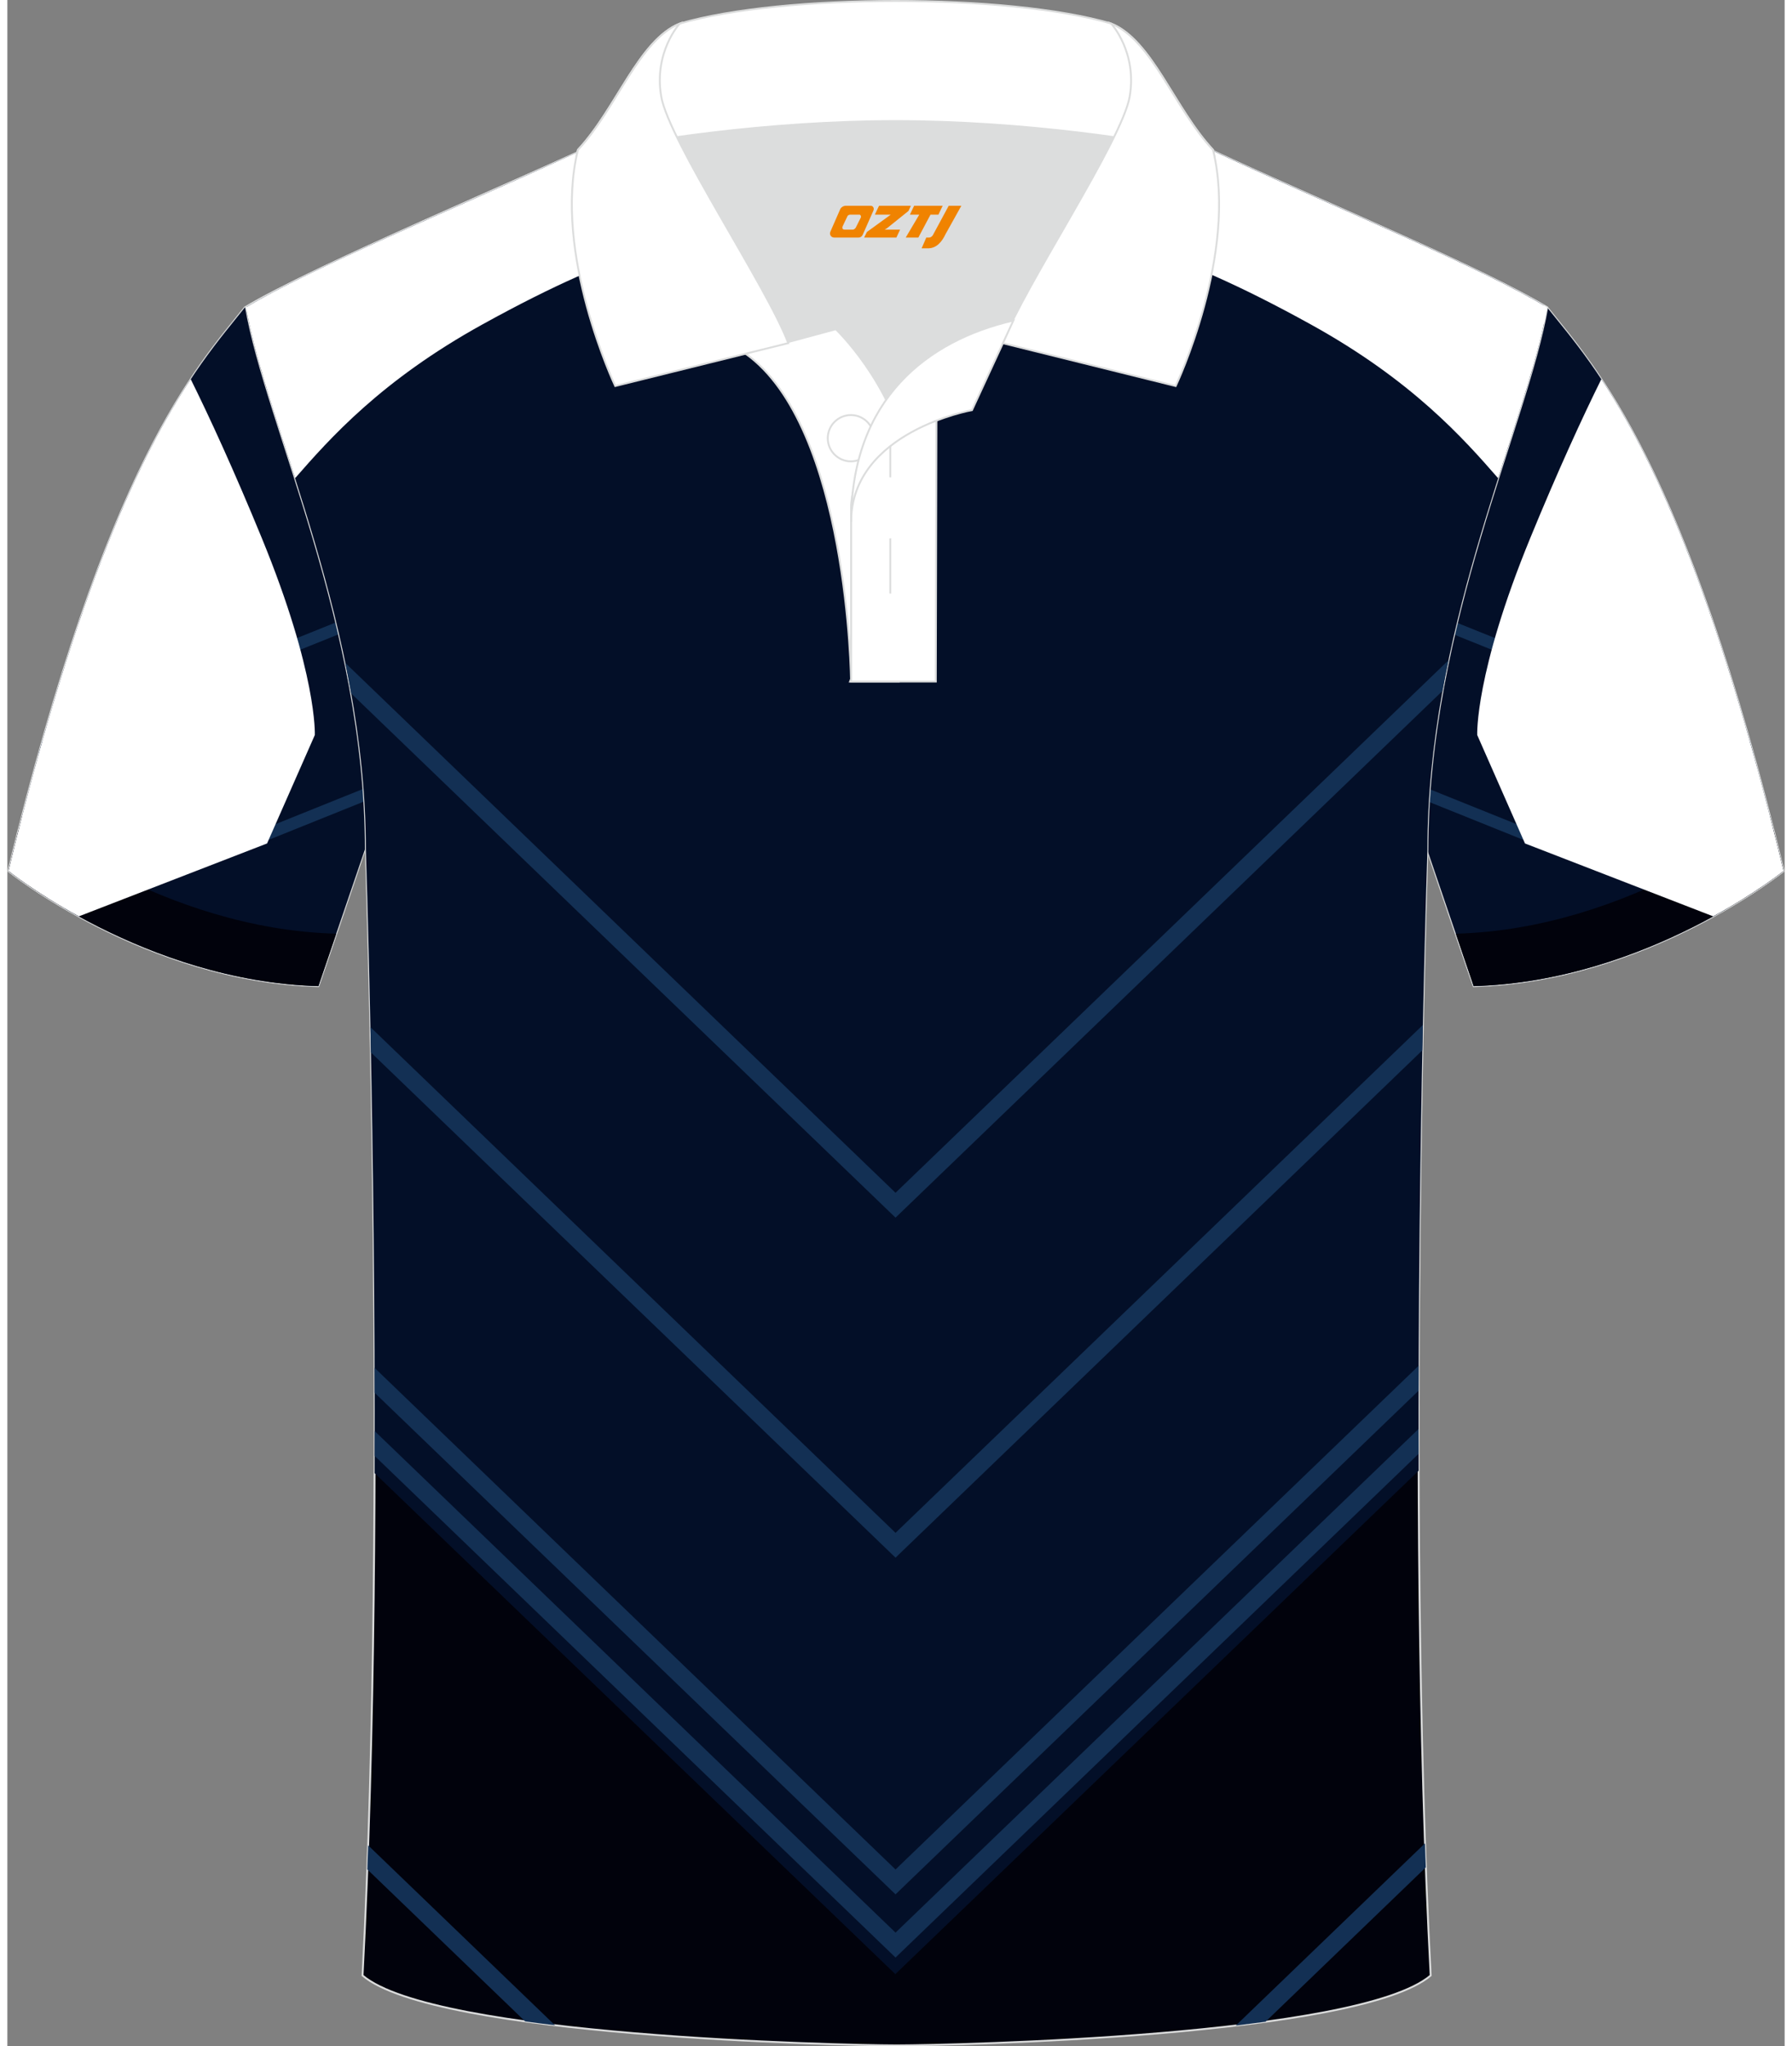
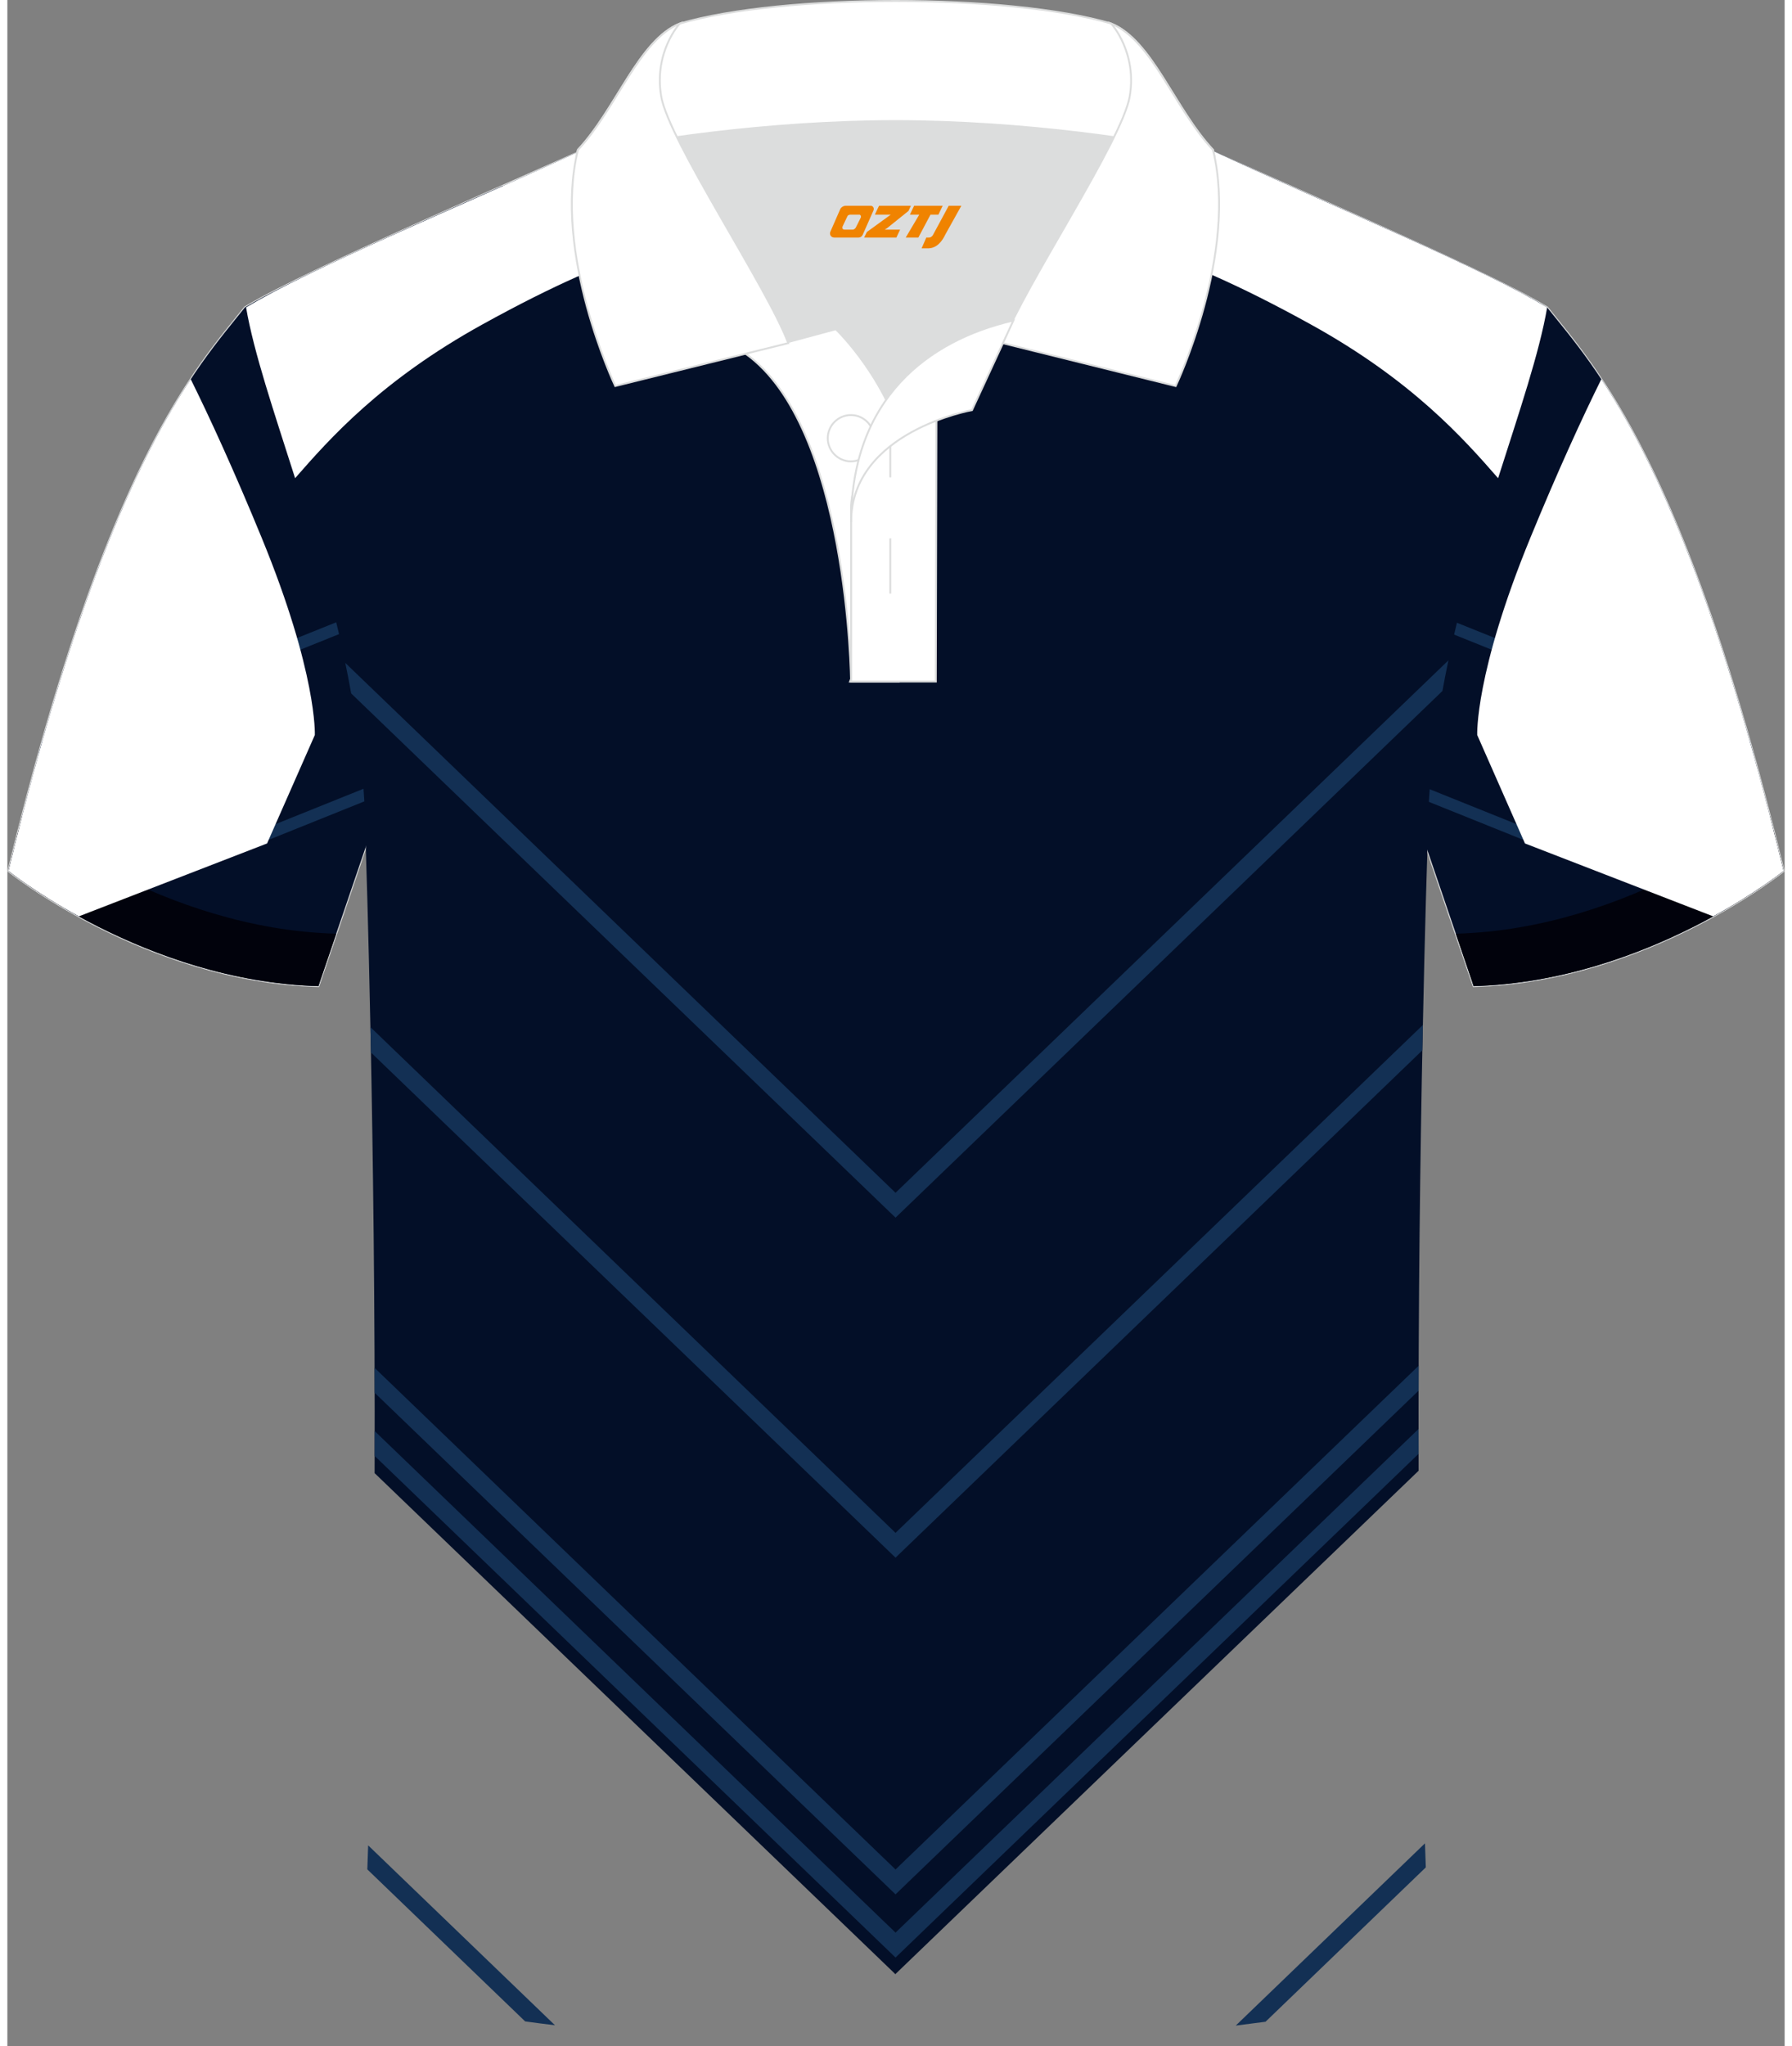
<svg xmlns="http://www.w3.org/2000/svg" version="1.1" id="图层_1" x="0px" y="0px" width="379.8px" height="433.5px" viewBox="0 0 380.24 437.6" enable-background="new 0 0 380.24 437.6" xml:space="preserve">
  <rect x="0" y="0" width="380.24" height="437.6" fill="#808080" stroke="none" />
  <path fill-rule="evenodd" clip-rule="evenodd" fill="#030F28" stroke="#DCDDDD" stroke-width="0.4" stroke-miterlimit="22.926" d="  M50.82,65.74c-10.25,12.92-29.4,32.71-50.6,120.52c0,0,29.23,23.58,66.31,24.62c0,0,7.18-21.01,9.91-29.1  c20.6-60.5,9.25-111.82,82.05-148.24c2.61-1.3,7.3-1.9,6.27-3.49c-5.38-8.33-13.21-7.56-17.86-6.09c-9.65,3.41-3.15-1.2-12.62,3.14  C112.3,37.21,64.52,57.41,50.82,65.74z" />
  <g>
    <g>
      <path fill-rule="evenodd" clip-rule="evenodd" fill="#030F28" d="M105.95,39.74l25.91,10.51    c-43.54,34.74-37.78,79.77-55.41,131.53c-2.74,8.09-9.91,29.1-9.91,29.1c-37.08-1.03-66.31-24.62-66.31-24.62    C21.42,98.45,40.57,78.66,50.82,65.74C59.96,60.18,84.26,49.34,105.95,39.74z" />
      <path fill-rule="evenodd" clip-rule="evenodd" fill="#133054" d="M7.51,158.34l83.1-33.41c-0.23,1.01-0.46,2.03-0.68,3.05    L6.64,161.46C6.93,160.41,7.22,159.38,7.51,158.34z" />
      <path fill-rule="evenodd" clip-rule="evenodd" fill="#133054" d="M12.37,194.33l68.66-27.6c-0.28,1.03-0.57,2.08-0.87,3.12    l-64.92,26.1C14.24,195.4,13.28,194.86,12.37,194.33z" />
      <path fill-rule="evenodd" clip-rule="evenodd" fill="#133054" d="M66.84,209.99l-2.05,0.82c0.58,0.03,1.17,0.05,1.74,0.06    L66.84,209.99z" />
    </g>
    <path fill-rule="evenodd" clip-rule="evenodd" fill="#01020C" d="M70.2,199.66c-37.08-1.03-66.31-24.62-66.31-24.62l-0.75-0.48   c-0.96,3.76-1.94,7.66-2.91,11.7c0,0,29.23,23.58,66.31,24.62c0,0,1.73-5.06,3.81-11.17L70.2,199.66z" />
    <path fill-rule="evenodd" clip-rule="evenodd" fill="#FFFFFF" d="M39.23,81.09c4.05,8.16,9.35,19.72,15.18,33.91   c11.93,29.03,11.37,42.18,11.37,42.18l-10.22,23.19l-40.27,15.59c-9.43-5.18-15.05-9.71-15.05-9.71   C15,125.06,28.77,96.91,39.23,81.09z" />
  </g>
  <path fill-rule="evenodd" clip-rule="evenodd" fill="#030F28" stroke="#DCDDDD" stroke-width="0.4" stroke-miterlimit="22.926" d="  M329.43,65.74c10.25,12.92,29.39,32.71,50.59,120.52c0,0-29.23,23.58-66.31,24.62c0,0-7.18-21.01-9.91-29.1  c-20.6-60.5-9.25-111.82-82.05-148.24c-2.61-1.3-7.3-1.9-6.27-3.49c5.38-8.33,13.21-7.56,17.86-6.09c9.65,3.41,3.15-1.2,12.62,3.14  C267.94,37.21,315.73,57.41,329.43,65.74z" />
  <g>
    <g>
      <path fill-rule="evenodd" clip-rule="evenodd" fill="#030F28" d="M274.3,39.74l-25.91,10.51c43.54,34.74,37.78,79.77,55.41,131.53    c2.74,8.09,9.91,29.1,9.91,29.1c37.08-1.03,66.31-24.62,66.31-24.62c-21.19-87.82-40.33-107.61-50.6-120.53    C320.29,60.18,295.99,49.34,274.3,39.74z" />
      <path fill-rule="evenodd" clip-rule="evenodd" fill="#133054" d="M372.73,158.34l-83.1-33.41c0.23,1.01,0.46,2.03,0.68,3.05    l83.29,33.49C373.32,160.41,373.03,159.38,372.73,158.34z" />
      <path fill-rule="evenodd" clip-rule="evenodd" fill="#133054" d="M367.88,194.33l-68.66-27.6c0.28,1.03,0.57,2.08,0.87,3.12    l64.92,26.1C366.01,195.4,366.96,194.86,367.88,194.33z" />
      <path fill-rule="evenodd" clip-rule="evenodd" fill="#133054" d="M313.41,209.99l2.05,0.82c-0.58,0.03-1.17,0.05-1.74,0.06    L313.41,209.99z" />
    </g>
    <path fill-rule="evenodd" clip-rule="evenodd" fill="#01020C" d="M310.05,199.66c37.08-1.03,66.31-24.62,66.31-24.62l0.75-0.48   c0.96,3.76,1.94,7.66,2.91,11.7c0,0-29.23,23.58-66.31,24.62c0,0-1.73-5.06-3.81-11.17L310.05,199.66z" />
    <path fill-rule="evenodd" clip-rule="evenodd" fill="#FFFFFF" d="M341.02,81.09c-4.05,8.16-9.35,19.72-15.18,33.91   c-11.93,29.03-11.37,42.18-11.37,42.18l10.22,23.19l40.27,15.59c9.43-5.18,15.05-9.71,15.05-9.71   C365.25,125.06,351.48,96.91,341.02,81.09z" />
  </g>
-   <path fill-rule="evenodd" clip-rule="evenodd" fill="#01020C" stroke="#DCDDDD" stroke-width="0.4" stroke-miterlimit="22.926" d="  M190.51,437.4H190c-11.96-0.03-98.62-1.89-114.01-14.95c5.38-102.27,0.7-240.66,0.7-240.66c0-48.21-21.34-91.06-25.63-116.04  c13.7-8.33,45.51-21.52,67.48-31.62c5.58-2.56,11.73-5.24,15.74-7.03c17.6-0.32,25.47,1.27,55.82,1.27h0.31  c30.35,0,38.71-1.59,56.32-1.27c3.99,1.77,9.65,4.47,15.23,7.03c21.97,10.11,53.78,23.29,67.48,31.62  c-4.29,24.97-25.63,67.82-25.63,116.04c0,0-4.68,138.39,0.7,240.66C289.13,435.51,202.46,437.37,190.51,437.4z" />
  <g>
    <path fill-rule="evenodd" clip-rule="evenodd" fill="#030F28" d="M78.57,315.02l111.37,107.1v0.08l0.04-0.04l0.04,0.04v-0.08   l111.91-107.61c-0.2-71.27,1.88-132.73,1.88-132.73c0-46.02,19.44-87.15,24.94-112.52l-0.09-3.99   c-14.09-8.34-45.13-21.23-66.7-31.15c-4.7-2.16-9.47-4.41-13.24-6.12l-35.01,0c-6.21,0.21-13.64,0.38-23.29,0.38h-0.31   c-9.65,0-17.03-0.16-23.17-0.38h-34.67c-3.88,1.71-9,3.97-13.72,6.12C96.69,44.17,65.13,57.26,51.31,65.6l-0.03,1.29   C56,92.01,76.7,134.29,76.7,181.78C76.7,181.78,78.78,243.54,78.57,315.02z" />
    <path fill-rule="evenodd" clip-rule="evenodd" fill="#FFFFFF" d="M61.56,102.26c7.45-8.53,18.45-20.93,40.04-32.86   c32.08-17.74,40.02-15.92,61.47-27.04c4.75-2.46,9.32-8.72,15.41-14.08c-21.15-0.32-29.09-1.46-44.21-1.18   c-3.99,1.77-10.16,4.47-15.74,7.03C96.57,44.23,64.77,57.41,51.07,65.74C52.74,75.45,56.98,87.87,61.56,102.26z" />
    <path fill-rule="evenodd" clip-rule="evenodd" fill="#133054" d="M190.02,255.07L72.3,141.76c0.45,2.16,0.86,4.33,1.26,6.53   l116.46,112.1l117.01-112.63c0.4-2.2,0.82-4.39,1.28-6.55L190.02,255.07z" />
    <path fill-rule="evenodd" clip-rule="evenodd" fill="#133054" d="M190.02,327.79L77.68,219.65c0.04,1.75,0.07,3.57,0.11,5.42   l112.23,108.03l112.7-108.48l0.11-5.42L190.02,327.79z" />
    <path fill-rule="evenodd" clip-rule="evenodd" fill="#133054" d="M190.02,399.78l111.92-107.72c-0.01,1.76-0.01,3.55-0.01,5.33   L190.02,405.1L78.58,297.84c0-1.78-0.01-3.57-0.01-5.33L190.02,399.78z" />
    <path fill-rule="evenodd" clip-rule="evenodd" fill="#133054" d="M190.02,413.28l111.9-107.7c0,1.76,0,3.54,0.01,5.31   L190.02,418.61L78.58,311.34c0-1.77,0.01-3.55,0.01-5.31L190.02,413.28z" />
    <path fill-rule="evenodd" clip-rule="evenodd" fill="#FFFFFF" d="M318.94,102.26c-7.45-8.53-18.45-20.93-40.04-32.86   c-32.08-17.74-40.02-15.92-61.47-27.04c-4.75-2.46-9.32-8.71-15.41-14.08c21.28-0.32,29.59-1.46,44.7-1.18   c3.99,1.77,9.65,4.47,15.23,7.03c21.97,10.11,53.78,23.29,67.48,31.62C327.77,75.45,323.52,87.87,318.94,102.26z" />
    <path fill-rule="evenodd" clip-rule="evenodd" fill="#133054" d="M117.16,433.09l-39.97-38.47c-0.06,1.72-0.12,3.44-0.18,5.14   l33.77,32.51C112.87,432.56,115,432.83,117.16,433.09L117.16,433.09L117.16,433.09z M269.18,432.34l34.29-33.01   c-0.06-1.71-0.12-3.43-0.18-5.14l-40.48,38.97C264.97,432.89,267.09,432.62,269.18,432.34z" />
  </g>
  <g>
    <path fill-rule="evenodd" clip-rule="evenodd" fill="#DCDDDD" d="M188.01,85.48c6.47-9.15,16.42-14.43,27.06-16.91   c5.26-10.69,16.15-27.94,21.72-39.31c-26.89-6.55-66.68-6.55-93.57,0c6.45,13.2,20.09,34.32,23.76,43.9l10.25-2.76   C177.25,70.4,183.27,76.09,188.01,85.48z" />
    <path fill-rule="evenodd" clip-rule="evenodd" fill="#FFFFFF" stroke="#DCDDDD" stroke-width="0.4" stroke-miterlimit="22.926" d="   M157.9,75.61l19.34-5.21c0,0,11.79,11.15,15.37,27.96c3.57,16.81-1.87,47.39-1.87,47.39h-10.23   C180.52,145.74,179.99,91.25,157.9,75.61z" />
    <path fill-rule="evenodd" clip-rule="evenodd" fill="#FFFFFF" stroke="#DCDDDD" stroke-width="0.4" stroke-miterlimit="22.926" d="   M180.52,108.03v37.71h18.12l0.14-61.04C189.9,87.62,181.01,99.2,180.52,108.03z" />
    <path fill-rule="evenodd" clip-rule="evenodd" fill="#FFFFFF" stroke="#DCDDDD" stroke-width="0.4" stroke-miterlimit="22.926" d="   M121.78,33.25c13.44-3.27,41.09-7.36,68.22-7.36c27.12,0,54.77,4.09,68.22,7.36l-0.28-1.21c-8.27-8.82-12.99-23.43-21.79-27.01   C225.17,1.81,207.59,0.2,190,0.2c-17.58,0-35.16,1.62-46.15,4.84c-8.81,3.59-13.53,18.19-21.79,27.01L121.78,33.25z" />
    <path fill-rule="evenodd" clip-rule="evenodd" fill="#FFFFFF" stroke="#DCDDDD" stroke-width="0.4" stroke-miterlimit="22.926" d="   M143.85,5.04c0,0-5.6,6.08-3.96,15.6c1.64,9.53,22.67,40.71,27.18,52.74l-37.02,9.17c0,0-13.45-28.34-7.98-50.5   C130.33,23.23,135.05,8.63,143.85,5.04z" />
    <path fill-rule="evenodd" clip-rule="evenodd" fill="#FFFFFF" stroke="#DCDDDD" stroke-width="0.4" stroke-miterlimit="22.926" d="   M236.15,5.04c0,0,5.6,6.08,3.97,15.6c-1.64,9.53-22.67,40.71-27.18,52.74l37.02,9.17c0,0,13.45-28.34,7.98-50.5   C249.68,23.23,244.95,8.63,236.15,5.04z" />
    <path fill-rule="evenodd" clip-rule="evenodd" fill="#FFFFFF" stroke="#DCDDDD" stroke-width="0.4" stroke-miterlimit="22.926" d="   M180.47,98.66c2.73,0,4.95-2.22,4.95-4.95c0-2.73-2.23-4.95-4.95-4.95c-2.73,0-4.95,2.23-4.95,4.95   C175.52,96.44,177.75,98.66,180.47,98.66z" />
    <line fill-rule="evenodd" clip-rule="evenodd" fill="none" stroke="#DCDDDD" stroke-width="0.4" stroke-miterlimit="22.926" x1="188.9" y1="115.13" x2="188.9" y2="126.93" />
    <line fill-rule="evenodd" clip-rule="evenodd" fill="none" stroke="#DCDDDD" stroke-width="0.4" stroke-miterlimit="22.926" x1="188.9" y1="90.26" x2="188.9" y2="102.08" />
    <path fill-rule="evenodd" clip-rule="evenodd" fill="#FFFFFF" stroke="#DCDDDD" stroke-width="0.4" stroke-miterlimit="22.926" d="   M215.23,68.54l-8.85,19.16c0,0-25.86,4.6-25.86,23.92C180.52,85.32,196.88,72.76,215.23,68.54z" />
  </g>
  <g>
    <path fill="#F08300" d="M201.4,44l-3.4,6.3c-0.2,0.3-0.5,0.5-0.8,0.5h-0.6l-1,2.3h1.2c2,0.1,3.2-1.5,3.9-3L204.1,44h-2.5L201.4,44z" />
    <polygon fill="#F08300" points="194.2,44 ,200.1,44 ,199.2,45.9 ,197.5,45.9 ,194.9,50.8 ,192.2,50.8 ,195.1,45.9 ,193.1,45.9 ,194,44" />
    <polygon fill="#F08300" points="188.2,49.1 ,187.7,49.1 ,188.2,48.8 ,192.8,45.1 ,193.3,44 ,186.5,44 ,186.2,44.6 ,185.6,45.9 ,188.4,45.9 ,189,45.9 ,183.9,49.6    ,183.3,50.8 ,189.9,50.8 ,190.2,50.8 ,191,49.1" />
    <path fill="#F08300" d="M184.7,44H179.4C178.9,44,178.4,44.3,178.2,44.7L176.1,49.5C175.8,50.1,176.2,50.8,176.9,50.8h5.2c0.4,0,0.7-0.2,0.9-0.6L185.3,45C185.5,44.5,185.2,44,184.7,44z M182.6,46.5L181.5,48.7C181.3,49,181,49.1,180.9,49.1l-1.8,0C178.9,49.1,178.5,49,178.7,48.4l1-2.1c0.1-0.3,0.4-0.4,0.7-0.4h1.9   C182.5,45.9,182.7,46.2,182.6,46.5z" />
  </g>
</svg>